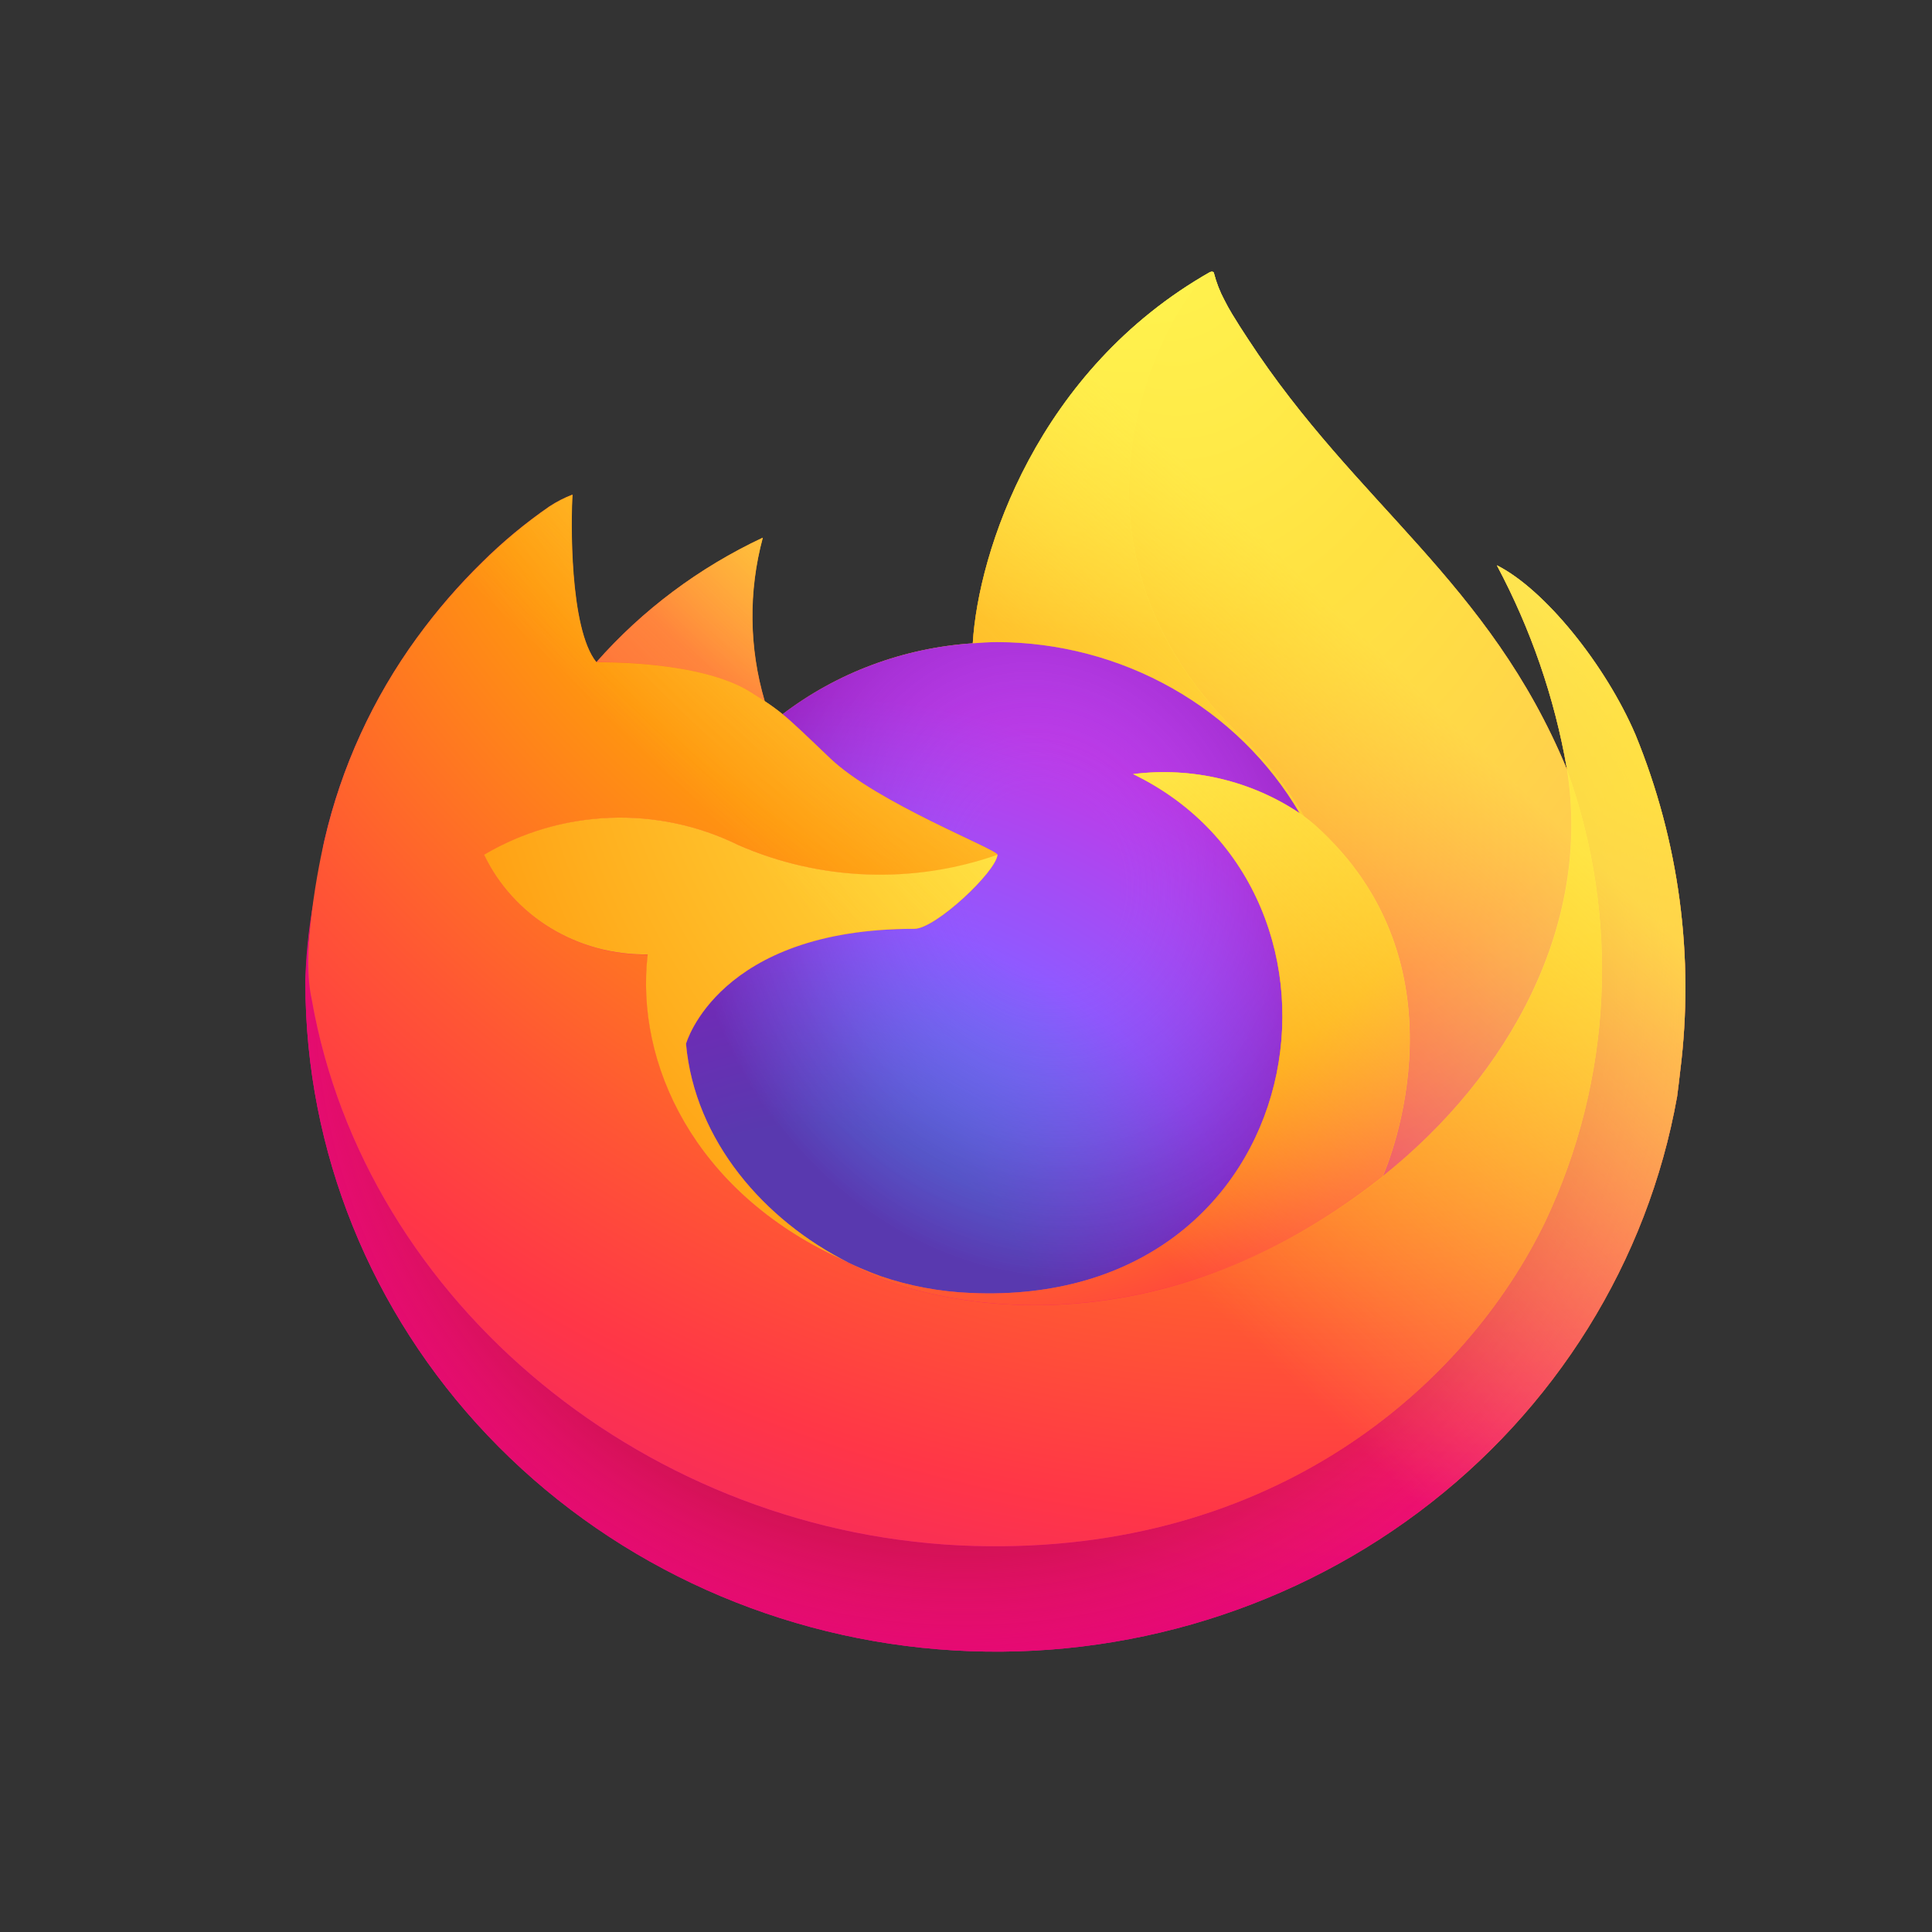
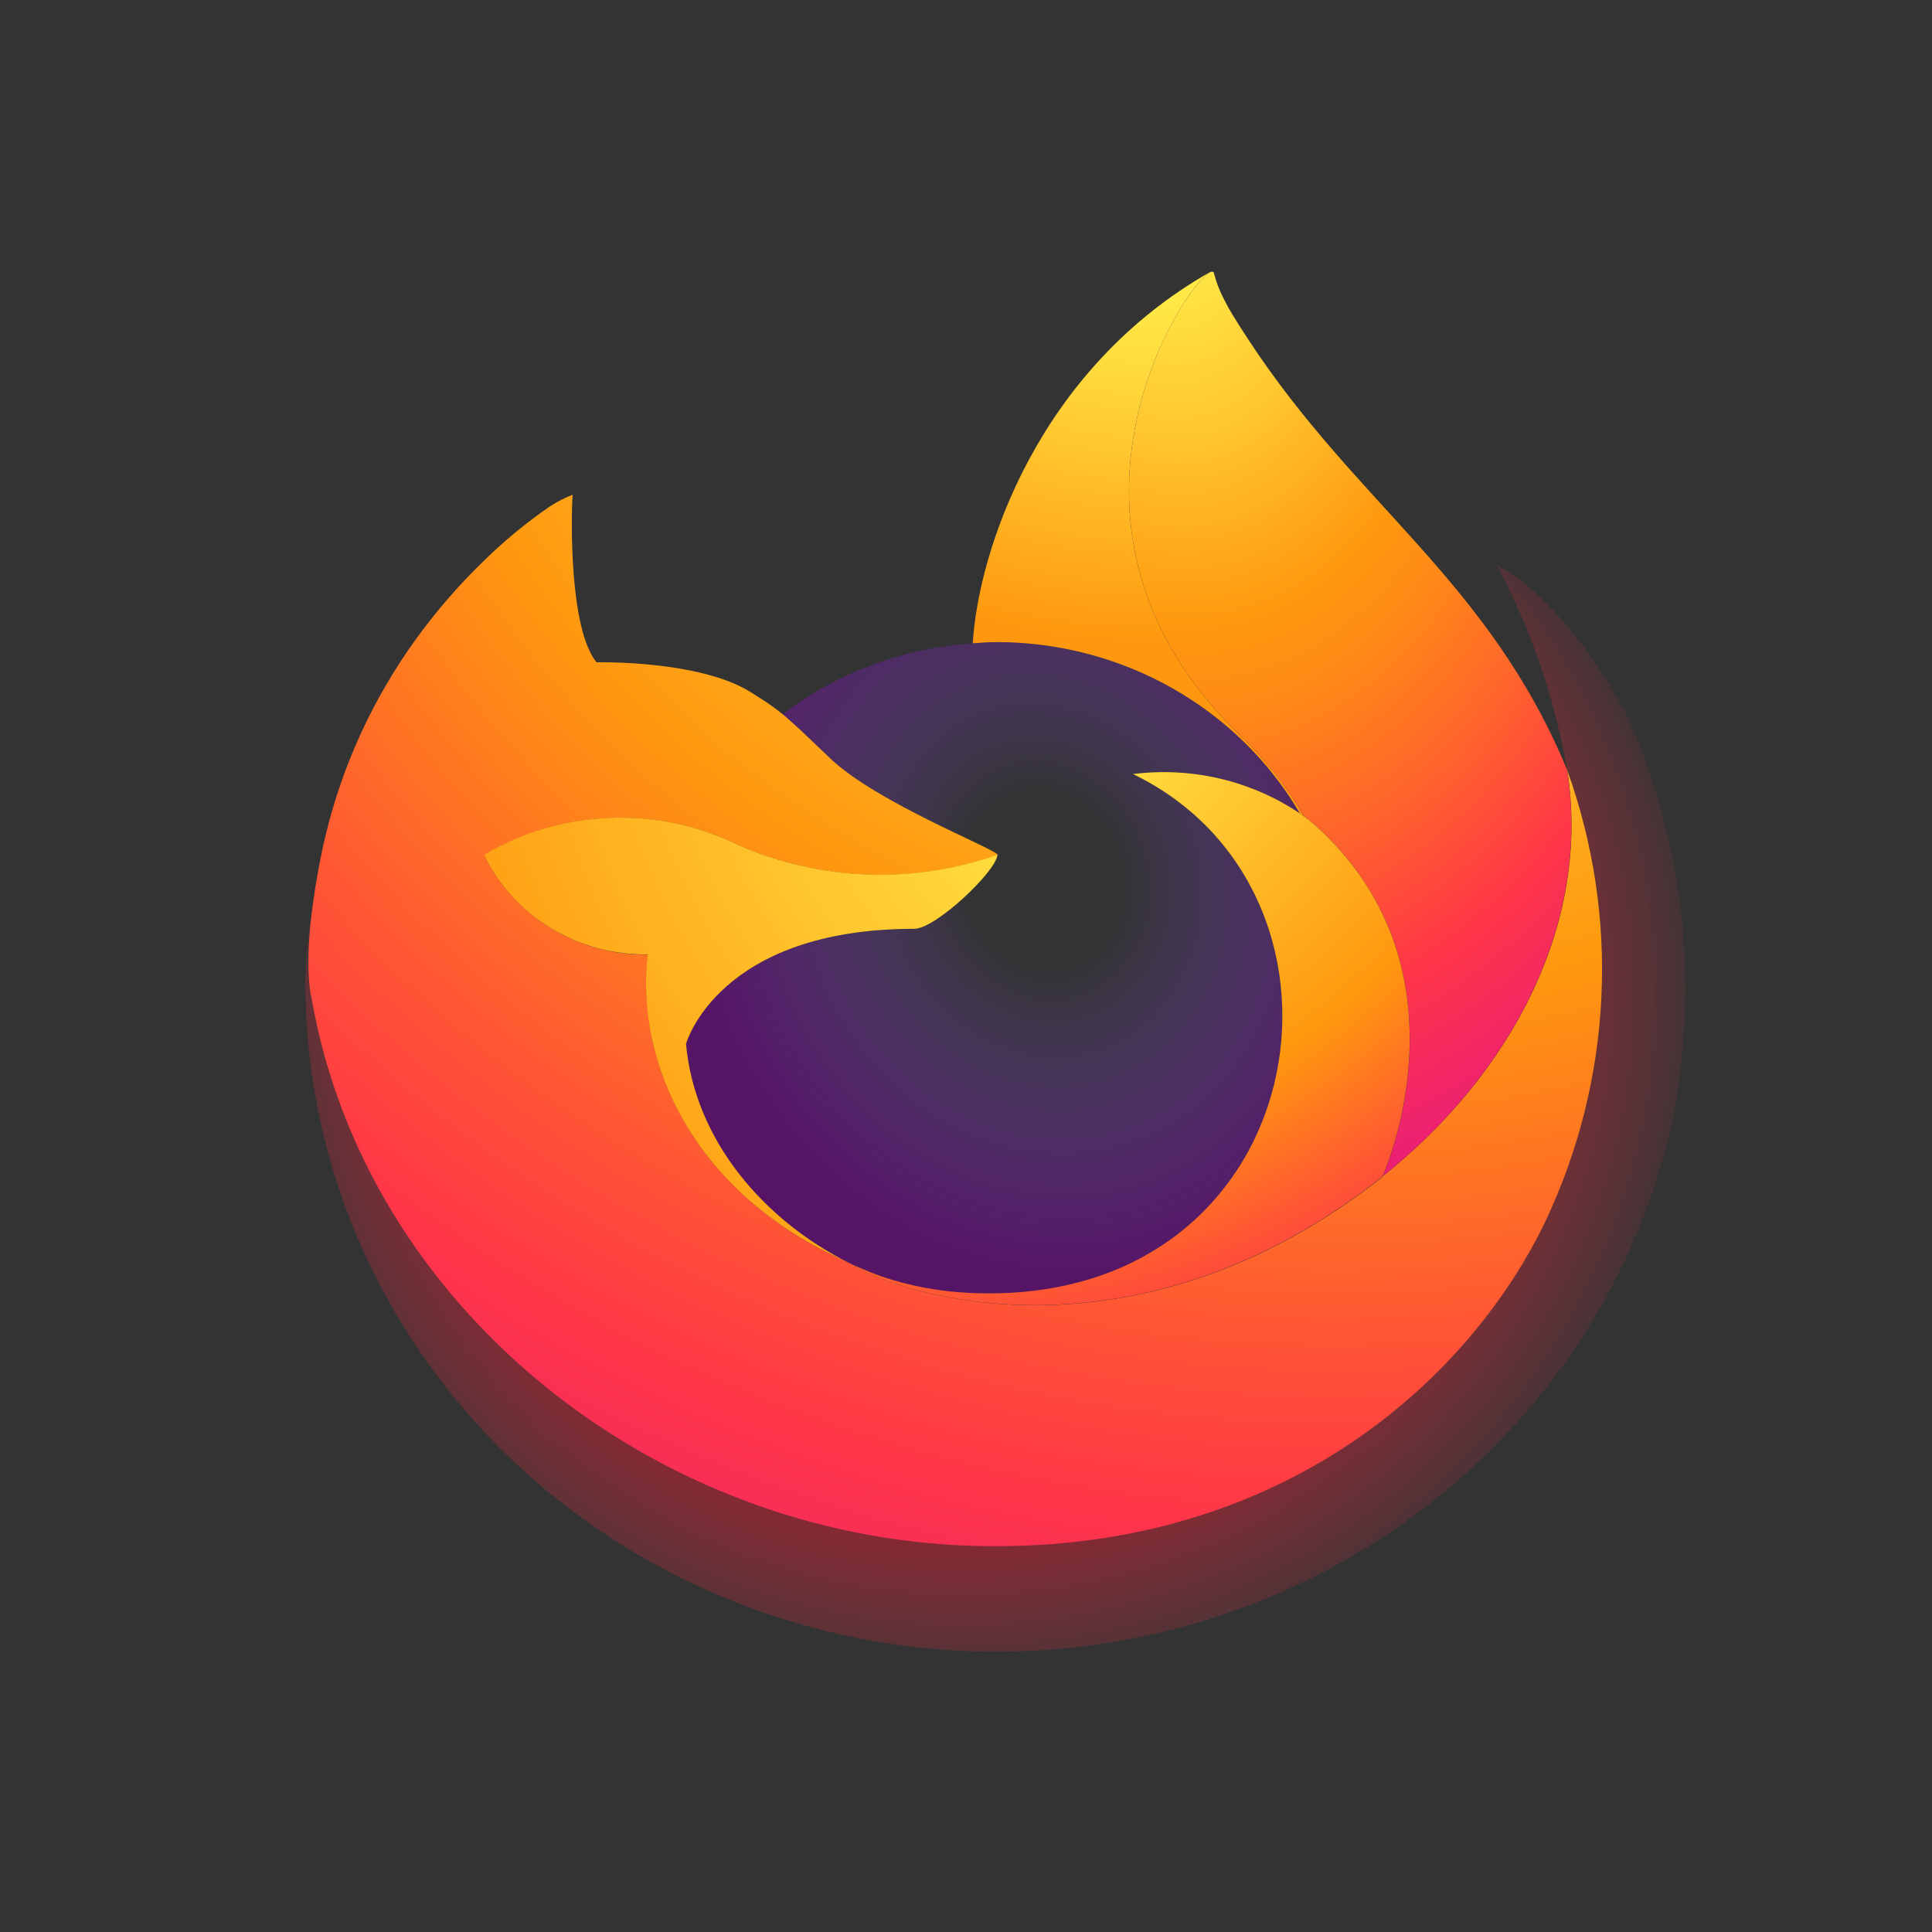
<svg xmlns="http://www.w3.org/2000/svg" width="40" height="40" viewBox="0 0 40 40" fill="none">
  <rect x="0" y="0" width="40" height="40" fill="#333333" stroke="none" />
-   <path d="M33.86 15.21C33.239 13.762 31.978 12.199 30.991 11.704C31.695 13.025 32.184 14.443 32.44 15.908L32.442 15.931C30.825 12.027 28.082 10.454 25.843 7.026C25.727 6.852 25.615 6.675 25.506 6.496C25.45 6.403 25.397 6.308 25.348 6.21C25.255 6.036 25.184 5.852 25.135 5.662C25.135 5.653 25.132 5.645 25.126 5.638C25.12 5.632 25.111 5.627 25.102 5.626C25.094 5.624 25.084 5.624 25.076 5.626C25.074 5.626 25.071 5.629 25.069 5.63C25.066 5.631 25.061 5.634 25.058 5.636L25.064 5.626C21.471 7.663 20.252 11.433 20.14 13.319C18.705 13.414 17.333 13.926 16.203 14.787C16.086 14.691 15.962 14.601 15.834 14.517C15.508 13.412 15.495 12.243 15.794 11.132C14.475 11.751 13.303 12.628 12.351 13.708H12.345C11.778 13.012 11.818 10.719 11.85 10.24C11.682 10.305 11.522 10.387 11.373 10.485C10.872 10.831 10.404 11.219 9.975 11.645C9.485 12.125 9.038 12.645 8.638 13.198V13.2V13.197C7.718 14.459 7.066 15.885 6.718 17.393L6.699 17.484C6.647 17.772 6.6 18.06 6.559 18.349C6.559 18.359 6.556 18.369 6.555 18.379C6.43 19.009 6.353 19.647 6.323 20.288V20.36C6.326 23.827 7.673 27.167 10.097 29.72C12.52 32.272 15.845 33.852 19.413 34.146C22.982 34.44 26.535 33.428 29.369 31.309C32.204 29.19 34.114 26.118 34.723 22.701C34.747 22.523 34.767 22.346 34.788 22.166C35.083 19.808 34.764 17.417 33.86 15.21ZM17.375 26.049C17.442 26.08 17.504 26.114 17.573 26.143L17.583 26.149C17.514 26.117 17.444 26.084 17.375 26.049ZM32.443 15.934V15.921L32.446 15.935L32.443 15.934Z" fill="url(#paint0_linear_815_15414)" />
-   <path d="M33.86 15.21C33.239 13.762 31.978 12.199 30.991 11.705C31.695 13.025 32.184 14.443 32.44 15.908V15.921L32.442 15.936C33.545 18.99 33.385 22.338 31.997 25.282C30.358 28.687 26.39 32.177 20.178 32.008C13.467 31.824 7.557 27.002 6.452 20.688C6.251 19.692 6.452 19.187 6.553 18.378C6.415 19.006 6.338 19.646 6.323 20.288V20.36C6.326 23.827 7.673 27.167 10.097 29.72C12.52 32.272 15.845 33.852 19.413 34.146C22.982 34.44 26.535 33.428 29.369 31.309C32.204 29.19 34.114 26.118 34.723 22.702C34.747 22.523 34.767 22.346 34.788 22.166C35.083 19.808 34.764 17.417 33.86 15.21Z" fill="url(#paint1_radial_815_15414)" />
  <path d="M33.86 15.21C33.239 13.762 31.978 12.199 30.991 11.705C31.695 13.025 32.184 14.443 32.44 15.908V15.921L32.442 15.936C33.545 18.99 33.385 22.338 31.997 25.282C30.358 28.687 26.39 32.177 20.178 32.008C13.467 31.824 7.557 27.002 6.452 20.688C6.251 19.692 6.452 19.187 6.553 18.378C6.415 19.006 6.338 19.646 6.323 20.288V20.36C6.326 23.827 7.673 27.167 10.097 29.72C12.52 32.272 15.845 33.852 19.413 34.146C22.982 34.44 26.535 33.428 29.369 31.309C32.204 29.19 34.114 26.118 34.723 22.702C34.747 22.523 34.767 22.346 34.788 22.166C35.083 19.808 34.764 17.417 33.86 15.21Z" fill="url(#paint2_radial_815_15414)" />
  <path d="M26.91 16.837C26.941 16.859 26.969 16.88 26.998 16.901C26.639 16.284 26.192 15.719 25.67 15.223C21.224 10.919 24.505 5.89 25.058 5.634L25.064 5.626C21.471 7.663 20.252 11.433 20.14 13.319C20.306 13.308 20.472 13.294 20.642 13.294C21.917 13.296 23.169 13.626 24.269 14.248C25.37 14.87 26.281 15.764 26.91 16.837Z" fill="url(#paint3_radial_815_15414)" />
-   <path d="M20.65 17.697C20.627 18.042 19.37 19.23 18.93 19.23C14.863 19.23 14.203 21.612 14.203 21.612C14.383 23.618 15.826 25.27 17.572 26.144C17.651 26.184 17.732 26.22 17.813 26.255C17.953 26.315 18.093 26.371 18.233 26.422C18.832 26.627 19.459 26.744 20.094 26.769C27.223 27.093 28.604 18.516 23.46 16.027C24.673 15.874 25.902 16.163 26.908 16.838C26.28 15.764 25.369 14.87 24.268 14.248C23.167 13.626 21.916 13.297 20.641 13.294C20.471 13.294 20.305 13.308 20.139 13.319C18.704 13.415 17.332 13.926 16.202 14.788C16.42 14.966 16.666 15.205 17.185 15.7C18.155 16.626 20.645 17.585 20.65 17.697Z" fill="url(#paint4_radial_815_15414)" />
  <path d="M20.65 17.697C20.627 18.042 19.37 19.23 18.93 19.23C14.863 19.23 14.203 21.612 14.203 21.612C14.383 23.618 15.826 25.27 17.572 26.144C17.651 26.184 17.732 26.22 17.813 26.255C17.953 26.315 18.093 26.371 18.233 26.422C18.832 26.627 19.459 26.744 20.094 26.769C27.223 27.093 28.604 18.516 23.46 16.027C24.673 15.874 25.902 16.163 26.908 16.838C26.28 15.764 25.369 14.87 24.268 14.248C23.167 13.626 21.916 13.297 20.641 13.294C20.471 13.294 20.305 13.308 20.139 13.319C18.704 13.415 17.332 13.926 16.202 14.788C16.42 14.966 16.666 15.205 17.185 15.7C18.155 16.626 20.645 17.585 20.65 17.697Z" fill="url(#paint5_radial_815_15414)" />
-   <path d="M15.535 14.328C15.651 14.399 15.746 14.461 15.83 14.517C15.504 13.413 15.491 12.244 15.79 11.133C14.471 11.752 13.298 12.629 12.347 13.709C12.417 13.707 14.492 13.671 15.535 14.328Z" fill="url(#paint6_radial_815_15414)" />
  <path d="M6.454 20.688C7.558 27.002 13.469 31.823 20.18 32.008C26.391 32.178 30.359 28.687 31.999 25.282C33.387 22.338 33.546 18.99 32.444 15.935V15.922C32.444 15.912 32.441 15.906 32.444 15.909L32.446 15.932C32.954 19.14 31.269 22.247 28.634 24.348L28.626 24.366C23.494 28.413 18.581 26.808 17.587 26.153C17.518 26.12 17.448 26.087 17.379 26.052C14.386 24.667 13.15 22.028 13.415 19.764C12.705 19.774 12.007 19.584 11.405 19.218C10.804 18.852 10.325 18.325 10.027 17.701C10.812 17.235 11.708 16.971 12.629 16.935C13.549 16.9 14.464 17.093 15.285 17.496C16.979 18.241 18.907 18.314 20.656 17.701C20.65 17.588 18.161 16.629 17.191 15.703C16.672 15.208 16.426 14.97 16.208 14.791C16.09 14.694 15.967 14.604 15.839 14.52C15.754 14.464 15.658 14.403 15.543 14.331C14.5 13.674 12.425 13.71 12.357 13.712H12.35C11.783 13.016 11.823 10.722 11.855 10.243C11.688 10.308 11.528 10.391 11.378 10.489C10.877 10.834 10.41 11.222 9.98 11.648C9.489 12.127 9.039 12.646 8.637 13.198V13.2V13.197C7.718 14.459 7.066 15.885 6.718 17.393C6.711 17.421 6.203 19.572 6.454 20.688Z" fill="url(#paint7_radial_815_15414)" />
  <path d="M25.671 15.223C26.193 15.72 26.641 16.285 27 16.902C27.078 16.96 27.152 17.017 27.214 17.072C30.457 19.966 28.758 24.057 28.631 24.349C31.266 22.247 32.949 19.14 32.443 15.933C30.825 12.027 28.083 10.454 25.843 7.026C25.727 6.852 25.615 6.675 25.506 6.496C25.45 6.403 25.397 6.308 25.349 6.21C25.256 6.036 25.184 5.852 25.135 5.662C25.135 5.653 25.132 5.645 25.126 5.638C25.12 5.632 25.112 5.627 25.103 5.626C25.094 5.624 25.085 5.624 25.076 5.626C25.074 5.626 25.071 5.629 25.069 5.63C25.067 5.631 25.062 5.634 25.058 5.636C24.505 5.89 21.225 10.918 25.671 15.223Z" fill="url(#paint8_radial_815_15414)" />
  <path d="M27.21 17.07C27.142 17.01 27.07 16.954 26.996 16.9C26.967 16.879 26.938 16.858 26.907 16.837C25.901 16.162 24.672 15.873 23.458 16.026C28.603 18.517 27.223 27.092 20.093 26.769C19.458 26.743 18.831 26.626 18.232 26.421C18.092 26.37 17.952 26.315 17.812 26.254C17.731 26.219 17.65 26.183 17.57 26.143L17.58 26.149C18.575 26.806 23.485 28.411 28.619 24.363L28.628 24.345C28.756 24.055 30.455 19.963 27.21 17.07Z" fill="url(#paint9_radial_815_15414)" />
  <path d="M14.203 21.611C14.203 21.611 14.864 19.23 18.931 19.23C19.37 19.23 20.628 18.041 20.651 17.697C18.902 18.311 16.974 18.237 15.281 17.493C14.459 17.089 13.544 16.896 12.624 16.932C11.703 16.968 10.807 17.231 10.022 17.697C10.32 18.321 10.799 18.849 11.4 19.215C12.002 19.581 12.7 19.77 13.41 19.76C13.145 22.024 14.382 24.664 17.374 26.049C17.441 26.08 17.504 26.113 17.572 26.143C15.826 25.269 14.383 23.617 14.203 21.611Z" fill="url(#paint10_radial_815_15414)" />
-   <path d="M33.86 15.21C33.239 13.762 31.978 12.199 30.991 11.704C31.695 13.025 32.184 14.443 32.44 15.908L32.442 15.931C30.825 12.027 28.082 10.454 25.843 7.026C25.727 6.852 25.615 6.675 25.506 6.496C25.45 6.403 25.397 6.308 25.348 6.21C25.255 6.036 25.184 5.852 25.135 5.662C25.135 5.653 25.132 5.645 25.126 5.638C25.12 5.632 25.111 5.627 25.102 5.626C25.094 5.624 25.084 5.624 25.076 5.626C25.074 5.626 25.071 5.629 25.069 5.63C25.066 5.631 25.061 5.634 25.058 5.636L25.064 5.626C21.471 7.663 20.252 11.433 20.14 13.319C20.307 13.308 20.472 13.294 20.642 13.294C21.917 13.296 23.169 13.625 24.269 14.248C25.37 14.87 26.281 15.764 26.91 16.837C25.904 16.163 24.674 15.874 23.461 16.027C28.605 18.517 27.225 27.093 20.096 26.769C19.461 26.744 18.833 26.627 18.234 26.421C18.094 26.37 17.954 26.315 17.814 26.255C17.734 26.219 17.653 26.183 17.573 26.143L17.583 26.149C17.514 26.117 17.444 26.084 17.375 26.049C17.442 26.08 17.504 26.114 17.573 26.143C15.826 25.269 14.384 23.617 14.204 21.611C14.204 21.611 14.864 19.229 18.931 19.229C19.371 19.229 20.629 18.041 20.652 17.697C20.646 17.584 18.157 16.625 17.186 15.7C16.668 15.205 16.422 14.966 16.203 14.787C16.086 14.691 15.962 14.601 15.834 14.517C15.508 13.412 15.495 12.243 15.794 11.132C14.475 11.751 13.303 12.628 12.351 13.708H12.345C11.778 13.012 11.818 10.719 11.85 10.24C11.682 10.305 11.522 10.387 11.373 10.485C10.872 10.831 10.404 11.219 9.975 11.645C9.485 12.125 9.038 12.645 8.638 13.198V13.2V13.197C7.718 14.459 7.066 15.885 6.718 17.393L6.699 17.484C6.672 17.606 6.552 18.225 6.534 18.358C6.534 18.348 6.534 18.368 6.534 18.358C6.424 18.997 6.353 19.641 6.323 20.288V20.36C6.326 23.827 7.673 27.167 10.097 29.72C12.52 32.272 15.845 33.852 19.413 34.146C22.982 34.44 26.535 33.428 29.369 31.309C32.204 29.19 34.114 26.118 34.723 22.701C34.747 22.523 34.767 22.346 34.788 22.166C35.083 19.808 34.764 17.417 33.86 15.21ZM32.441 15.921L32.444 15.935L32.441 15.921Z" fill="url(#paint11_linear_815_15414)" />
  <defs>
    <linearGradient id="paint0_linear_815_15414" x1="31.967" y1="10.051" x2="8.965" y2="32.974" gradientUnits="userSpaceOnUse">
      <stop offset="0.048" stop-color="#FFF44F" />
      <stop offset="0.111" stop-color="#FFE847" />
      <stop offset="0.225" stop-color="#FFC830" />
      <stop offset="0.368" stop-color="#FF980E" />
      <stop offset="0.401" stop-color="#FF8B16" />
      <stop offset="0.462" stop-color="#FF672A" />
      <stop offset="0.534" stop-color="#FF3647" />
      <stop offset="0.705" stop-color="#E31587" />
    </linearGradient>
    <radialGradient id="paint1_radial_815_15414" cx="0" cy="0" r="1" gradientUnits="userSpaceOnUse" gradientTransform="translate(30.87 8.796) scale(29.818 28.868)">
      <stop offset="0.129" stop-color="#FFBD4F" />
      <stop offset="0.186" stop-color="#FFAC31" />
      <stop offset="0.247" stop-color="#FF9D17" />
      <stop offset="0.283" stop-color="#FF980E" />
      <stop offset="0.403" stop-color="#FF563B" />
      <stop offset="0.467" stop-color="#FF3750" />
      <stop offset="0.71" stop-color="#F5156C" />
      <stop offset="0.782" stop-color="#EB0878" />
      <stop offset="0.86" stop-color="#E50080" />
    </radialGradient>
    <radialGradient id="paint2_radial_815_15414" cx="0" cy="0" r="1" gradientUnits="userSpaceOnUse" gradientTransform="translate(19.974 20.598) scale(29.818 28.868)">
      <stop offset="0.3" stop-color="#960E18" />
      <stop offset="0.351" stop-color="#B11927" stop-opacity="0.74" />
      <stop offset="0.435" stop-color="#DB293D" stop-opacity="0.343" />
      <stop offset="0.497" stop-color="#F5334B" stop-opacity="0.094" />
      <stop offset="0.53" stop-color="#FF3750" stop-opacity="0" />
    </radialGradient>
    <radialGradient id="paint3_radial_815_15414" cx="0" cy="0" r="1" gradientUnits="userSpaceOnUse" gradientTransform="translate(23.569 2.244) scale(21.602 20.914)">
      <stop offset="0.132" stop-color="#FFF44F" />
      <stop offset="0.252" stop-color="#FFDC3E" />
      <stop offset="0.506" stop-color="#FF9D12" />
      <stop offset="0.526" stop-color="#FF980E" />
    </radialGradient>
    <radialGradient id="paint4_radial_815_15414" cx="0" cy="0" r="1" gradientUnits="userSpaceOnUse" gradientTransform="translate(16.674 28.138) scale(14.198 13.745)">
      <stop offset="0.353" stop-color="#3A8EE6" />
      <stop offset="0.472" stop-color="#5C79F0" />
      <stop offset="0.669" stop-color="#9059FF" />
      <stop offset="1" stop-color="#C139E6" />
    </radialGradient>
    <radialGradient id="paint5_radial_815_15414" cx="0" cy="0" r="1" gradientTransform="matrix(7.317 -1.713 2.07 8.293 21.602 18.232)" gradientUnits="userSpaceOnUse">
      <stop offset="0.206" stop-color="#9059FF" stop-opacity="0" />
      <stop offset="0.278" stop-color="#8C4FF3" stop-opacity="0.064" />
      <stop offset="0.747" stop-color="#7716A8" stop-opacity="0.45" />
      <stop offset="0.975" stop-color="#6E008B" stop-opacity="0.6" />
    </radialGradient>
    <radialGradient id="paint6_radial_815_15414" cx="0" cy="0" r="1" gradientUnits="userSpaceOnUse" gradientTransform="translate(19.596 7.615) scale(10.214 9.888)">
      <stop stop-color="#FFE226" />
      <stop offset="0.121" stop-color="#FFDB27" />
      <stop offset="0.295" stop-color="#FFC82A" />
      <stop offset="0.502" stop-color="#FFA930" />
      <stop offset="0.732" stop-color="#FF7E37" />
      <stop offset="0.792" stop-color="#FF7139" />
    </radialGradient>
    <radialGradient id="paint7_radial_815_15414" cx="0" cy="0" r="1" gradientUnits="userSpaceOnUse" gradientTransform="translate(27.626 1.342) scale(43.578 42.189)">
      <stop offset="0.113" stop-color="#FFF44F" />
      <stop offset="0.456" stop-color="#FF980E" />
      <stop offset="0.622" stop-color="#FF5634" />
      <stop offset="0.716" stop-color="#FF3647" />
      <stop offset="0.904" stop-color="#E31587" />
    </radialGradient>
    <radialGradient id="paint8_radial_815_15414" cx="0" cy="0" r="1" gradientTransform="matrix(3.352 30.751 -20.845 2.132 23.953 3.688)" gradientUnits="userSpaceOnUse">
      <stop stop-color="#FFF44F" />
      <stop offset="0.06" stop-color="#FFE847" />
      <stop offset="0.168" stop-color="#FFC830" />
      <stop offset="0.304" stop-color="#FF980E" />
      <stop offset="0.356" stop-color="#FF8B16" />
      <stop offset="0.455" stop-color="#FF672A" />
      <stop offset="0.57" stop-color="#FF3647" />
      <stop offset="0.737" stop-color="#E31587" />
    </radialGradient>
    <radialGradient id="paint9_radial_815_15414" cx="0" cy="0" r="1" gradientUnits="userSpaceOnUse" gradientTransform="translate(19.356 11.277) scale(27.206 26.339)">
      <stop offset="0.137" stop-color="#FFF44F" />
      <stop offset="0.48" stop-color="#FF980E" />
      <stop offset="0.592" stop-color="#FF5634" />
      <stop offset="0.655" stop-color="#FF3647" />
      <stop offset="0.904" stop-color="#E31587" />
    </radialGradient>
    <radialGradient id="paint10_radial_815_15414" cx="0" cy="0" r="1" gradientUnits="userSpaceOnUse" gradientTransform="translate(26.538 12.819) scale(29.777 28.828)">
      <stop offset="0.094" stop-color="#FFF44F" />
      <stop offset="0.231" stop-color="#FFE141" />
      <stop offset="0.509" stop-color="#FFAF1E" />
      <stop offset="0.626" stop-color="#FF980E" />
    </radialGradient>
    <linearGradient id="paint11_linear_815_15414" x1="31.682" y1="9.932" x2="12.132" y2="30.125" gradientUnits="userSpaceOnUse">
      <stop offset="0.167" stop-color="#FFF44F" stop-opacity="0.8" />
      <stop offset="0.266" stop-color="#FFF44F" stop-opacity="0.634" />
      <stop offset="0.489" stop-color="#FFF44F" stop-opacity="0.217" />
      <stop offset="0.6" stop-color="#FFF44F" stop-opacity="0" />
    </linearGradient>
  </defs>
</svg>